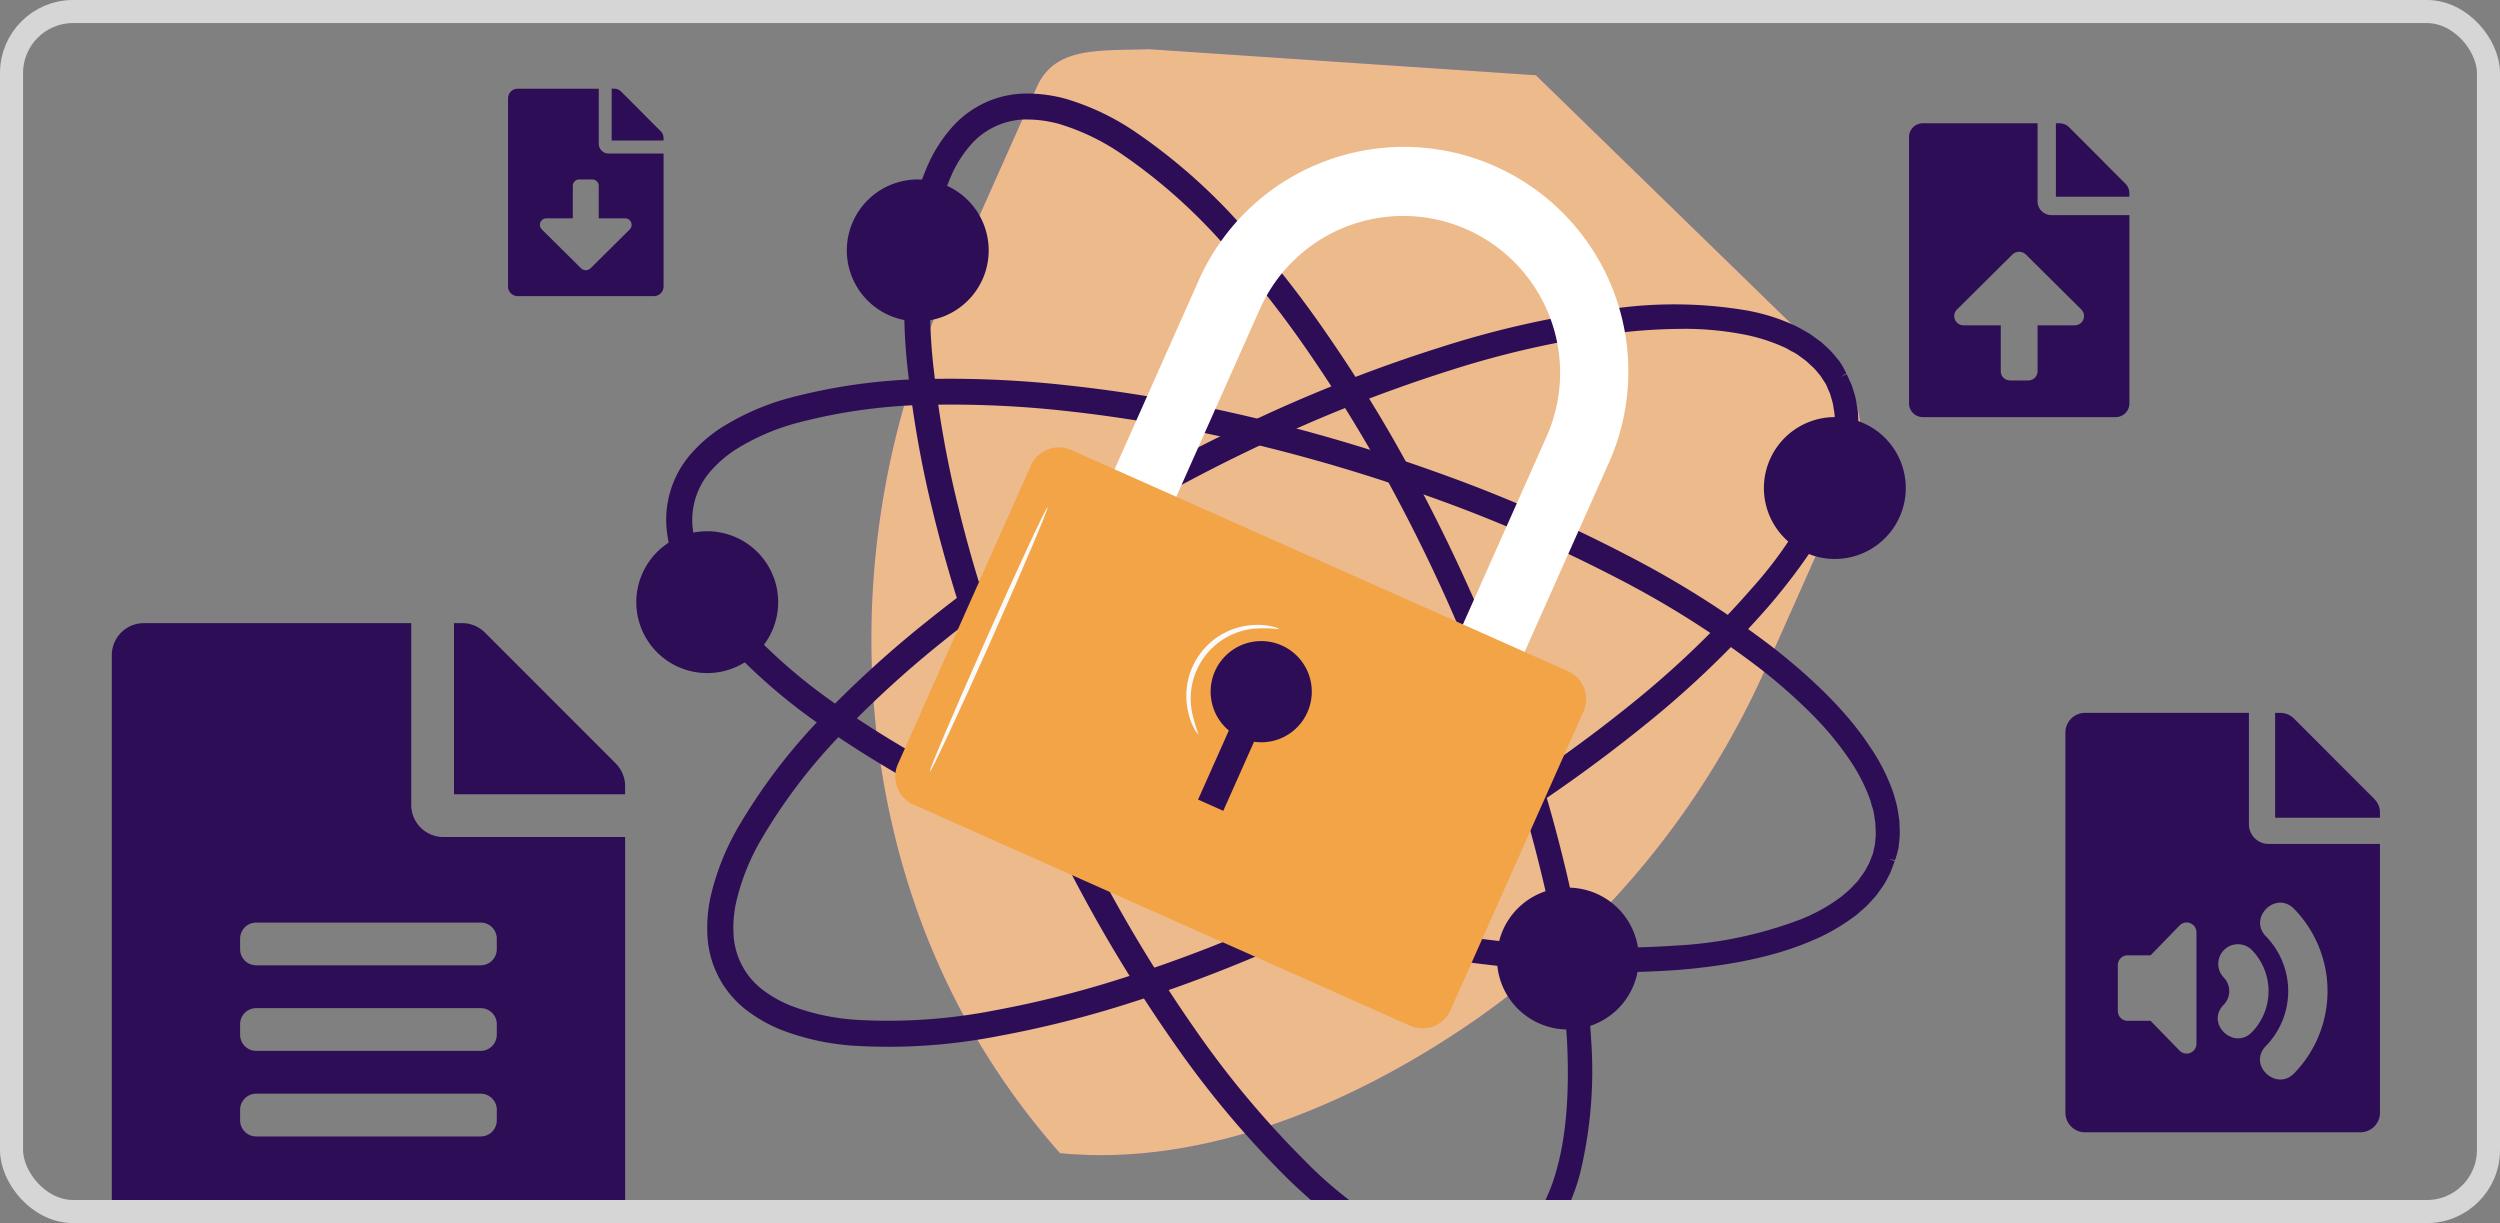
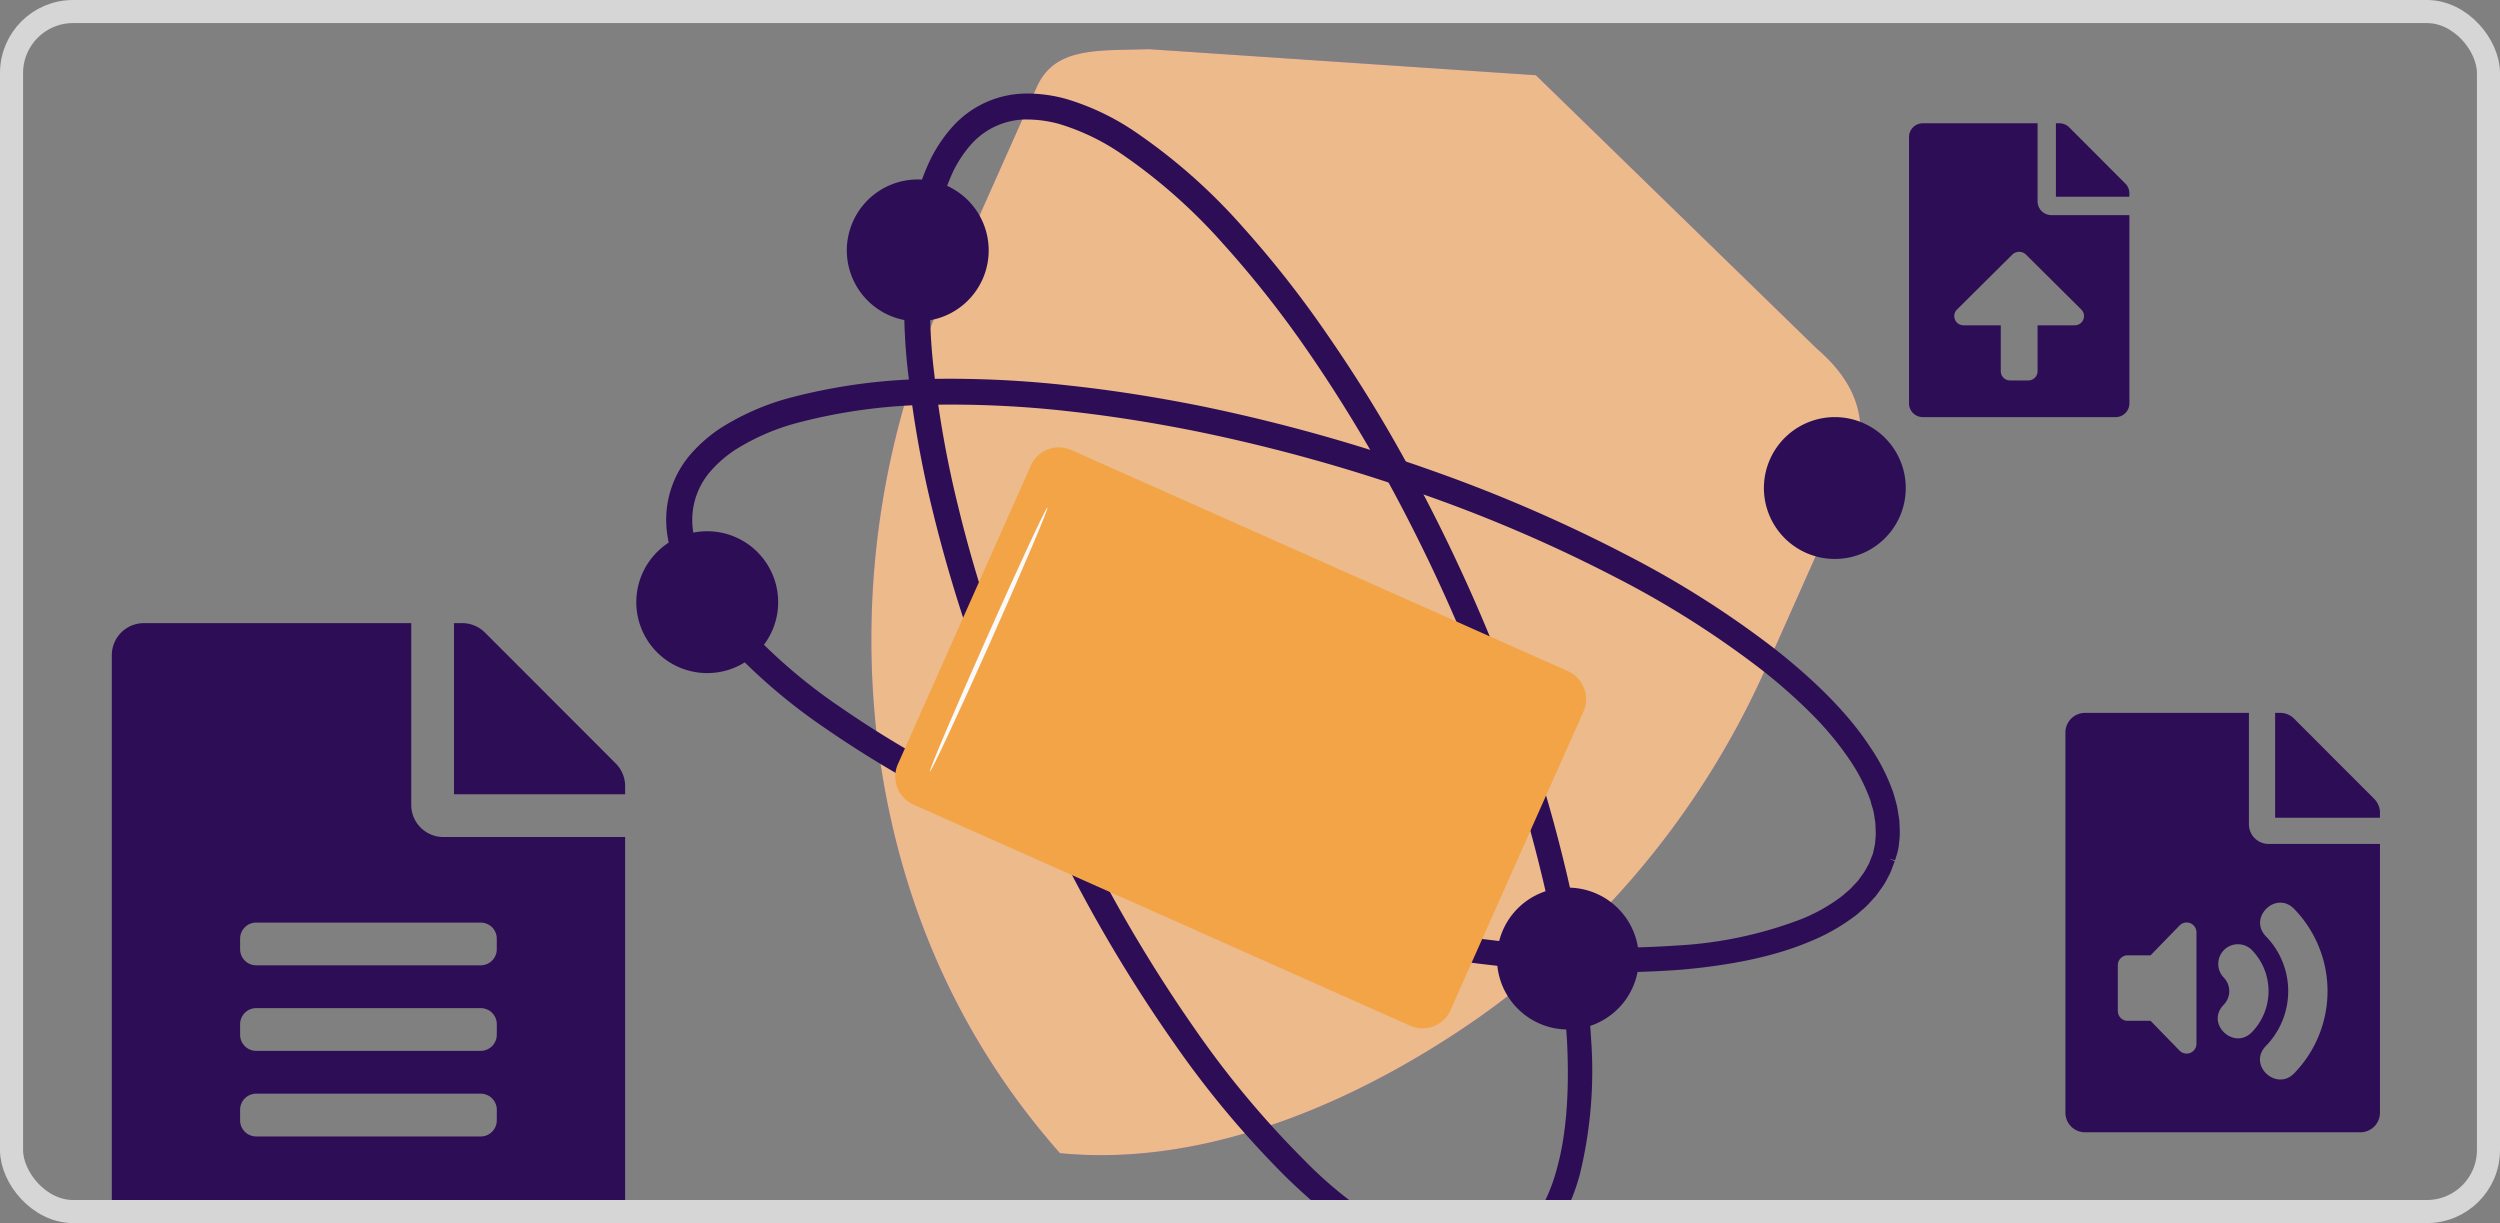
<svg xmlns="http://www.w3.org/2000/svg" width="325" height="159" viewBox="0 0 325 159">
  <rect x="0" y="0" width="325" height="159" fill="#808080" stroke="none" />
  <defs>
    <clipPath id="clip-path">
      <path id="Rectángulo_16999" data-name="Rectángulo 16999" d="M8,0H314a8,8,0,0,1,8,8V148a8,8,0,0,1-8,8H8a8,8,0,0,1-8-8V8A8,8,0,0,1,8,0Z" transform="translate(357.06 495.805)" fill="none" />
    </clipPath>
  </defs>
  <g id="img_ejmalwaredos" transform="translate(-12087.56 -19014.305)">
    <g id="Grupo_86074" data-name="Grupo 86074" transform="translate(11732 18520)" clip-path="url(#clip-path)">
      <path id="Trazado_101663" data-name="Trazado 101663" d="M409.021,598.949V575.314H374.266a4.161,4.161,0,0,0-4.17,4.15v80.653a4.159,4.159,0,0,0,4.149,4.171h58.41a4.161,4.161,0,0,0,4.171-4.15v-57.02H413.192a4.182,4.182,0,0,1-4.171-4.169m11.12,41.011a2.09,2.09,0,0,1-2.081,2.084h-29.2a2.091,2.091,0,0,1-2.085-2.084v-1.391a2.092,2.092,0,0,1,2.085-2.085h29.2a2.091,2.091,0,0,1,2.085,2.085Zm0-11.121a2.091,2.091,0,0,1-2.081,2.077h-29.2a2.092,2.092,0,0,1-2.085-2.085v-1.384a2.091,2.091,0,0,1,2.085-2.084h29.2a2.09,2.09,0,0,1,2.085,2.084Zm0-12.512v1.391a2.092,2.092,0,0,1-2.081,2.078h-29.2a2.092,2.092,0,0,1-2.085-2.085v-1.385a2.092,2.092,0,0,1,2.085-2.085h29.2a2.092,2.092,0,0,1,2.083,2.085ZM436.823,596.5v1.057H414.577V575.314h1.072a4.168,4.168,0,0,1,2.947,1.217l17.016,17.03a4.156,4.156,0,0,1,1.214,2.937Z" fill="#2e0d57" />
      <path id="Trazado_101664" data-name="Trazado 101664" d="M647.92,601.462V586.98h-21.3a2.549,2.549,0,0,0-2.556,2.543v49.424a2.55,2.55,0,0,0,2.543,2.556H662.4a2.55,2.55,0,0,0,2.556-2.543V604.018H650.475a2.562,2.562,0,0,1-2.555-2.556M641.1,630a1.281,1.281,0,0,1-2.183.9l-3.78-3.887h-2.982a1.282,1.282,0,0,1-1.278-1.278v-5.963a1.282,1.282,0,0,1,1.278-1.278h2.982l3.78-3.887a1.277,1.277,0,0,1,2.183.9Zm3.535-5.072a2.538,2.538,0,0,0,0-3.556,2.557,2.557,0,0,1,3.663-3.568,7.663,7.663,0,0,1,0,10.692c-2.32,2.377-6.058-1.1-3.663-3.568m9.159-12.467a15.327,15.327,0,0,1,0,21.383c-2.32,2.384-6.07-1.1-3.663-3.568a10.213,10.213,0,0,0,0-14.248c-2.354-2.427,1.309-6,3.663-3.567m11.16-12.5v.649H651.327V586.98h.65a2.551,2.551,0,0,1,1.81.745l10.426,10.438a2.552,2.552,0,0,1,.745,1.8Z" fill="#2e0d57" />
-       <path id="Trazado_101665" data-name="Trazado 101665" d="M433.4,513v-7.163H422.868a1.261,1.261,0,0,0-1.264,1.258v24.442a1.261,1.261,0,0,0,1.257,1.264h17.7a1.261,1.261,0,0,0,1.264-1.258v-17.28h-7.162A1.267,1.267,0,0,1,433.4,513m4.026,11.13-5.078,5.04a.9.9,0,0,1-1.266,0L426,524.129a.841.841,0,0,1,.592-1.44h3.433v-4.214a.841.841,0,0,1,.841-.842h1.687a.842.842,0,0,1,.843.841h0v4.214h3.432a.842.842,0,0,1,.594,1.44Zm4.031-12.763L436.3,506.2a1.263,1.263,0,0,0-.9-.369h-.322v6.741h6.742v-.322a1.262,1.262,0,0,0-.369-.889" fill="#2e0d57" />
      <path id="Trazado_101666" data-name="Trazado 101666" d="M620.444,520.479V510.333H605.523a1.785,1.785,0,0,0-1.79,1.782v34.623a1.787,1.787,0,0,0,1.782,1.791h25.077a1.787,1.787,0,0,0,1.791-1.782V522.269H622.235a1.794,1.794,0,0,1-1.791-1.79m4.863,16.115h-4.863v5.968a1.2,1.2,0,0,1-1.2,1.2h-2.384a1.2,1.2,0,0,1-1.2-1.2v-5.968h-4.86a1.2,1.2,0,0,1-.841-2.041l7.193-7.14a1.272,1.272,0,0,1,1.795,0l7.192,7.14a1.2,1.2,0,0,1-.839,2.041m6.551-18.428-7.3-7.311a1.786,1.786,0,0,0-1.269-.522h-.455v9.549h9.549v-.457a1.781,1.781,0,0,0-.522-1.259" fill="#2e0d57" />
      <path id="Trazado_101667" data-name="Trazado 101667" d="M591.7,539.585l-36.475-35.5L504.94,500.7c-6.707.212-12.259-.338-14.605,4.93l-11.7,26.27a110.729,110.729,0,0,0-9.026,58.584c2.085,17.006,8.407,36.376,23.745,53.732,20.284,1.984,40.454-7.836,54.494-17.669a110.683,110.683,0,0,0,37.5-45.9l10.521-23.627c3.316-7.534,1.069-12.933-4.176-17.437" fill="#7e57c2" />
      <path id="Trazado_101668" data-name="Trazado 101668" d="M591.7,539.585l-36.476-35.5L504.94,500.7c-6.707.212-12.26-.338-14.605,4.93l-11.7,26.27a110.729,110.729,0,0,0-9.026,58.584c2.085,17.006,8.407,36.376,23.745,53.732,20.284,1.984,40.454-7.836,54.494-17.669a110.683,110.683,0,0,0,37.5-45.9l10.521-23.627c3.316-7.534,1.069-12.933-4.176-17.437" fill="#edba8c" />
      <path id="Trazado_101669" data-name="Trazado 101669" d="M546.821,660.4l-1.142-.032a8.6,8.6,0,0,1-1.354-.126,13.923,13.923,0,0,1-1.379-.22,25.892,25.892,0,0,1-6.206-2.229c-4.265-2.078-8.965-5.588-13.944-10.421a125.588,125.588,0,0,1-14.63-17.486,193.549,193.549,0,0,1-14.141-23.581A223.189,223.189,0,0,1,481.666,577.3c-1.89-5.525-3.509-11.042-4.814-16.4a139.232,139.232,0,0,1-3.177-17.593,75.077,75.077,0,0,1,.019-18.666,32.551,32.551,0,0,1,2.756-9.471,18.874,18.874,0,0,1,2.882-4.33,12.985,12.985,0,0,1,9.693-4.376,19,19,0,0,1,5.125.7,32.418,32.418,0,0,1,8.915,4.232,74.516,74.516,0,0,1,14.007,12.359,136.5,136.5,0,0,1,11.017,14.019c3.278,4.738,6.33,9.6,9.065,14.442A224.308,224.308,0,0,1,550.7,580.7a195.6,195.6,0,0,1,8.3,26.209,125.984,125.984,0,0,1,3.406,22.522,56.807,56.807,0,0,1-1.429,17.389,25.782,25.782,0,0,1-2.431,6.09,13.345,13.345,0,0,1-.776,1.237,8.961,8.961,0,0,1-.788,1.068l-.116.138c-.191.225-.371.439-.548.66l-.071.084a9.259,9.259,0,0,1-.8.769c-.175.17-.358.333-.545.489a9.971,9.971,0,0,1-.827.634l-.038.031a6.432,6.432,0,0,1-.556.391l-.505.282c-.517.285-.786.442-.8.449l-.642-1.081.438,1.159-1.54.614c-.147.044-.307.08-.477.118l-.224.051a10.582,10.582,0,0,1-1.834.312l-.267.024c-.242.024-.495.048-.757.06Zm-57.8-150.566a9.664,9.664,0,0,0-7.2,3.226,15.786,15.786,0,0,0-2.351,3.536,29.181,29.181,0,0,0-2.438,8.449,71.455,71.455,0,0,0-.02,17.831,135.339,135.339,0,0,0,3.091,17.194c1.257,5.21,2.8,10.477,4.722,16.112a220.48,220.48,0,0,0,12.143,28.6A193.689,193.689,0,0,0,510.845,628a123.114,123.114,0,0,0,14.2,17.056,53.563,53.563,0,0,0,13.108,9.9,22.614,22.614,0,0,0,5.459,2,10.848,10.848,0,0,0,1.11.191,7.346,7.346,0,0,0,1.05.11l1.082.034c.1-.005.286-.022.462-.037l.36-.029a7.572,7.572,0,0,0,1.327-.215c.135-.032.246-.054.353-.075.074-.015.145-.027.212-.046l1.29-.453c.122-.076.3-.182.519-.323l.523-.276c.075-.049.15-.106.231-.166l.161-.118a7.335,7.335,0,0,0,.667-.485c.149-.127.29-.258.423-.4l.28-.27c.129-.122.262-.248.392-.387.115-.122.227-.267.339-.409.1-.124.2-.248.294-.364a5.1,5.1,0,0,0,.544-.754l.067-.105a10.566,10.566,0,0,0,.6-.957,22.963,22.963,0,0,0,2.106-5.38c1.176-4.282,1.6-9.8,1.268-16.42a122.909,122.909,0,0,0-3.373-21.918,192.7,192.7,0,0,0-8.206-25.787,220.576,220.576,0,0,0-13.377-28.039c-2.839-4.967-5.845-9.746-8.932-14.2A135.806,135.806,0,0,0,514.569,526a71.621,71.621,0,0,0-13.39-11.806,29.347,29.347,0,0,0-7.966-3.787,15.92,15.92,0,0,0-4.185-.567Z" fill="#2e0d57" />
-       <path id="Trazado_101670" data-name="Trazado 101670" d="M471.01,630.383q-2.129,0-4.256-.121a32.273,32.273,0,0,1-9.676-2.091,19.269,19.269,0,0,1-4.512-2.577,13.022,13.022,0,0,1-5.022-9.365,19.069,19.069,0,0,1,.352-5.164,32.7,32.7,0,0,1,3.6-9.178,74.936,74.936,0,0,1,11.37-14.837,138.9,138.9,0,0,1,13.214-11.98c4.295-3.454,8.8-6.752,13.78-10.075a223.779,223.779,0,0,1,27.476-15.485,195.62,195.62,0,0,1,25.581-10.091,125.436,125.436,0,0,1,22.3-4.976,56.439,56.439,0,0,1,17.452.227,25.433,25.433,0,0,1,6.246,1.974,13.828,13.828,0,0,1,1.289.7,8.314,8.314,0,0,1,1.123.712l.968.705c.185.159.355.318.52.472l.232.215a9.8,9.8,0,0,1,1.286,1.392l.061.072c.136.163.263.317.37.466l.393.636c.275.535.424.8.434.817l-.7.441.74-.326.613,1.344a5.861,5.861,0,0,1,.2.6l.056.185a9.148,9.148,0,0,1,.436,1.822l.042.24c.041.241.084.492.115.753l.009.113.044,1.081a8.443,8.443,0,0,1-.034,1.414c-.012.126-.019.253-.026.382a7.271,7.271,0,0,1-.115,1.05,25.678,25.678,0,0,1-1.778,6.252c-1.784,4.412-4.963,9.342-9.439,14.628a125.914,125.914,0,0,1-16.429,15.8,195.44,195.44,0,0,1-22.552,15.731,223.573,223.573,0,0,1-28.054,14.339c-5.4,2.276-10.793,4.273-16.035,5.94a138,138,0,0,1-17.33,4.373,74.421,74.421,0,0,1-14.343,1.394m103.158-93.327a71.687,71.687,0,0,0-8.58.561,122.745,122.745,0,0,0-21.637,4.874,192.351,192.351,0,0,0-25.143,9.966,220.984,220.984,0,0,0-27.055,15.283c-4.787,3.186-9.351,6.518-13.561,9.9a136.255,136.255,0,0,0-12.914,11.746,71.582,71.582,0,0,0-10.838,14.18,29.114,29.114,0,0,0-3.223,8.208,15.636,15.636,0,0,0-.284,4.216,9.637,9.637,0,0,0,3.719,6.942,15.588,15.588,0,0,0,3.69,2.1,29.154,29.154,0,0,0,8.6,1.848,71.559,71.559,0,0,0,17.8-1.207,135.234,135.234,0,0,0,16.935-4.271c5.155-1.633,10.453-3.59,15.753-5.819a220.314,220.314,0,0,0,27.656-14.1,192.478,192.478,0,0,0,22.226-15.407,123.457,123.457,0,0,0,16.036-15.35,53.141,53.141,0,0,0,8.966-13.75,22.632,22.632,0,0,0,1.622-5.587,10.425,10.425,0,0,0,.108-1.118l.009-.106a5.988,5.988,0,0,0,.034-.944c-.009-.168-.012-.343-.015-.514s0-.353-.017-.5c-.016-.182-.051-.383-.082-.572l-.048-.295a7.376,7.376,0,0,0-.306-1.332l-.068-.234c-.03-.107-.058-.209-.089-.3l-.188-.427c-.184-.42-.3-.7-.357-.823-.1-.142-.237-.358-.421-.647l-.28-.432s-.06-.065-.116-.131-.136-.159-.2-.243a7.4,7.4,0,0,0-.93-.98c-.1-.092-.211-.191-.318-.292s-.237-.222-.369-.33l-.826-.61a6.087,6.087,0,0,0-.8-.5,5.67,5.67,0,0,1-.584-.318,3.257,3.257,0,0,0-.43-.231,23.324,23.324,0,0,0-5.587-1.766,40.642,40.642,0,0,0-7.878-.693" fill="#2e0d57" />
      <path id="Trazado_101671" data-name="Trazado 101671" d="M451.926,579.963q-1.5-1.5-2.923-3.1a32.258,32.258,0,0,1-5.364-8.32,19.23,19.23,0,0,1-1.368-5.012,13.018,13.018,0,0,1,3.07-10.174,19.046,19.046,0,0,1,3.9-3.4,32.662,32.662,0,0,1,9.034-3.946,74.885,74.885,0,0,1,18.531-2.451,138.83,138.83,0,0,1,17.815.872c5.48.594,11,1.452,16.868,2.62a223.773,223.773,0,0,1,30.378,8.479,195.608,195.608,0,0,1,25.224,10.953,125.41,125.41,0,0,1,19.284,12.246c5.441,4.3,9.537,8.5,12.179,12.5a25.362,25.362,0,0,1,3.021,5.813,14.024,14.024,0,0,1,.42,1.4,8.449,8.449,0,0,1,.291,1.3l.185,1.183c.018.242.026.475.034.7l.012.316a9.806,9.806,0,0,1-.075,1.894l-.008.093c-.019.213-.038.411-.068.592l-.171.728c-.184.572-.266.865-.272.884l-.8-.181.754.293-.517,1.384a5.935,5.935,0,0,1-.283.57l-.091.17a9.191,9.191,0,0,1-.98,1.6l-.14.2c-.142.2-.289.408-.451.614l-.074.087-.733.8a8.534,8.534,0,0,1-1.024.977c-.1.08-.193.165-.289.251a7.073,7.073,0,0,1-.824.661,25.682,25.682,0,0,1-5.677,3.164c-4.381,1.858-10.116,3.1-17.019,3.669a125.84,125.84,0,0,1-22.786-.447,195.341,195.341,0,0,1-27.071-4.823,223.582,223.582,0,0,1-29.976-9.7c-5.427-2.209-10.654-4.61-15.539-7.138a138.252,138.252,0,0,1-15.347-9.162,74.409,74.409,0,0,1-11.127-9.157m138.936,6.952a71.805,71.805,0,0,0-6.463-5.671,122.822,122.822,0,0,0-18.746-11.853,192.49,192.49,0,0,0-24.827-10.732,221.2,221.2,0,0,0-29.937-8.323c-5.638-1.132-11.221-2-16.59-2.588a136.293,136.293,0,0,0-17.437-.827,71.554,71.554,0,0,0-17.69,2.364,29.122,29.122,0,0,0-8.083,3.524,15.649,15.649,0,0,0-3.182,2.78,9.639,9.639,0,0,0-2.279,7.54,15.622,15.622,0,0,0,1.12,4.1,29.173,29.173,0,0,0,4.772,7.384,71.542,71.542,0,0,0,13.441,11.734,135.229,135.229,0,0,0,14.994,8.954c4.8,2.491,9.93,4.853,15.254,7.025a220.22,220.22,0,0,0,29.524,9.588,192.365,192.365,0,0,0,26.61,4.821,123.352,123.352,0,0,0,22.193.485,53.129,53.129,0,0,0,16.063-3.383,22.677,22.677,0,0,0,5.1-2.8,10.47,10.47,0,0,0,.867-.714l.081-.069a5.956,5.956,0,0,0,.691-.643c.113-.125.235-.251.353-.374s.247-.253.342-.366c.117-.14.235-.307.346-.463l.175-.242a7.35,7.35,0,0,0,.725-1.158l.118-.214c.054-.1.107-.189.152-.278l.169-.436c.168-.427.28-.708.33-.834.034-.167.086-.42.16-.755l.107-.5c0-.005,0-.088.01-.175.008-.1.017-.208.028-.316a7.379,7.379,0,0,0,.036-1.351c-.009-.139-.015-.284-.019-.431s-.01-.324-.027-.494l-.153-1.015a6.035,6.035,0,0,0-.215-.92,6.11,6.11,0,0,1-.189-.638,3.062,3.062,0,0,0-.14-.467,23.257,23.257,0,0,0-2.7-5.2,40.616,40.616,0,0,0-5.08-6.061" fill="#2e0d57" />
-       <path id="Trazado_101672" data-name="Trazado 101672" d="M545.113,598.469l-8.021-3.572,19.43-43.632a20.395,20.395,0,1,0-37.166-16.807c-.032.071-.064.143-.1.214L499.831,578.3l-8.021-3.572L511.24,531.1a29.179,29.179,0,0,1,53.651,22.963q-.168.39-.345.774Z" fill="#fff" />
      <path id="Trazado_101673" data-name="Trazado 101673" d="M494.827,552.81l64.564,28.75a3.98,3.98,0,0,1,2.016,5.254l-17.283,38.813a3.98,3.98,0,0,1-5.254,2.017l-64.564-28.75a3.98,3.98,0,0,1-2.017-5.254l17.284-38.813a3.979,3.979,0,0,1,5.254-2.017" fill="#f2a446" />
      <path id="Trazado_101674" data-name="Trazado 101674" d="M476.446,594.612c-.167-.074,3.134-7.832,7.348-17.3s7.771-17.107,7.938-17.032-3.127,7.834-7.341,17.3-7.779,17.1-7.945,17.03" fill="#fafafa" />
-       <path id="Trazado_101675" data-name="Trazado 101675" d="M511.393,589.828a3.067,3.067,0,0,1-.529-.711,7.908,7.908,0,0,1-.843-2.267,9.211,9.211,0,0,1,8.614-11.3,8.016,8.016,0,0,1,2.434.231,2.084,2.084,0,0,1,.829.315,19.839,19.839,0,0,0-3.2-.074,9.132,9.132,0,0,0-8.312,9.883c.026.291.065.582.118.869a19.45,19.45,0,0,0,.887,3.049Z" fill="#fafafa" />
      <path id="Trazado_101676" data-name="Trazado 101676" d="M455.923,576.337a9.22,9.22,0,1,1-4.672-12.172l.074.033a9.218,9.218,0,0,1,4.6,12.139" fill="#2e0d57" />
      <path id="Trazado_101677" data-name="Trazado 101677" d="M602.511,561.5a9.22,9.22,0,1,1-4.672-12.173l.074.033a9.219,9.219,0,0,1,4.6,12.14" fill="#2e0d57" />
      <path id="Trazado_101678" data-name="Trazado 101678" d="M483.29,530.606a9.22,9.22,0,1,1-4.672-12.173l.074.033a9.219,9.219,0,0,1,4.6,12.14" fill="#2e0d57" />
      <path id="Trazado_101679" data-name="Trazado 101679" d="M567.81,622.668a9.22,9.22,0,1,1-4.672-12.173l.074.033a9.219,9.219,0,0,1,4.6,12.14" fill="#2e0d57" />
    </g>
    <rect id="Rectángulo_17025" data-name="Rectángulo 17025" width="322" height="156" rx="8" transform="translate(12089.06 19015.805)" fill="none" stroke="#d6d6d6" stroke-miterlimit="10" stroke-width="3" />
-     <path id="Trazado_101905" data-name="Trazado 101905" d="M525.522,586.9a6.575,6.575,0,1,0-10.214,2.372l-4,8.98,3.278,1.46,4-8.98A6.553,6.553,0,0,0,525.522,586.9Z" transform="translate(11732 18520)" fill="#2e0d57" />
  </g>
</svg>